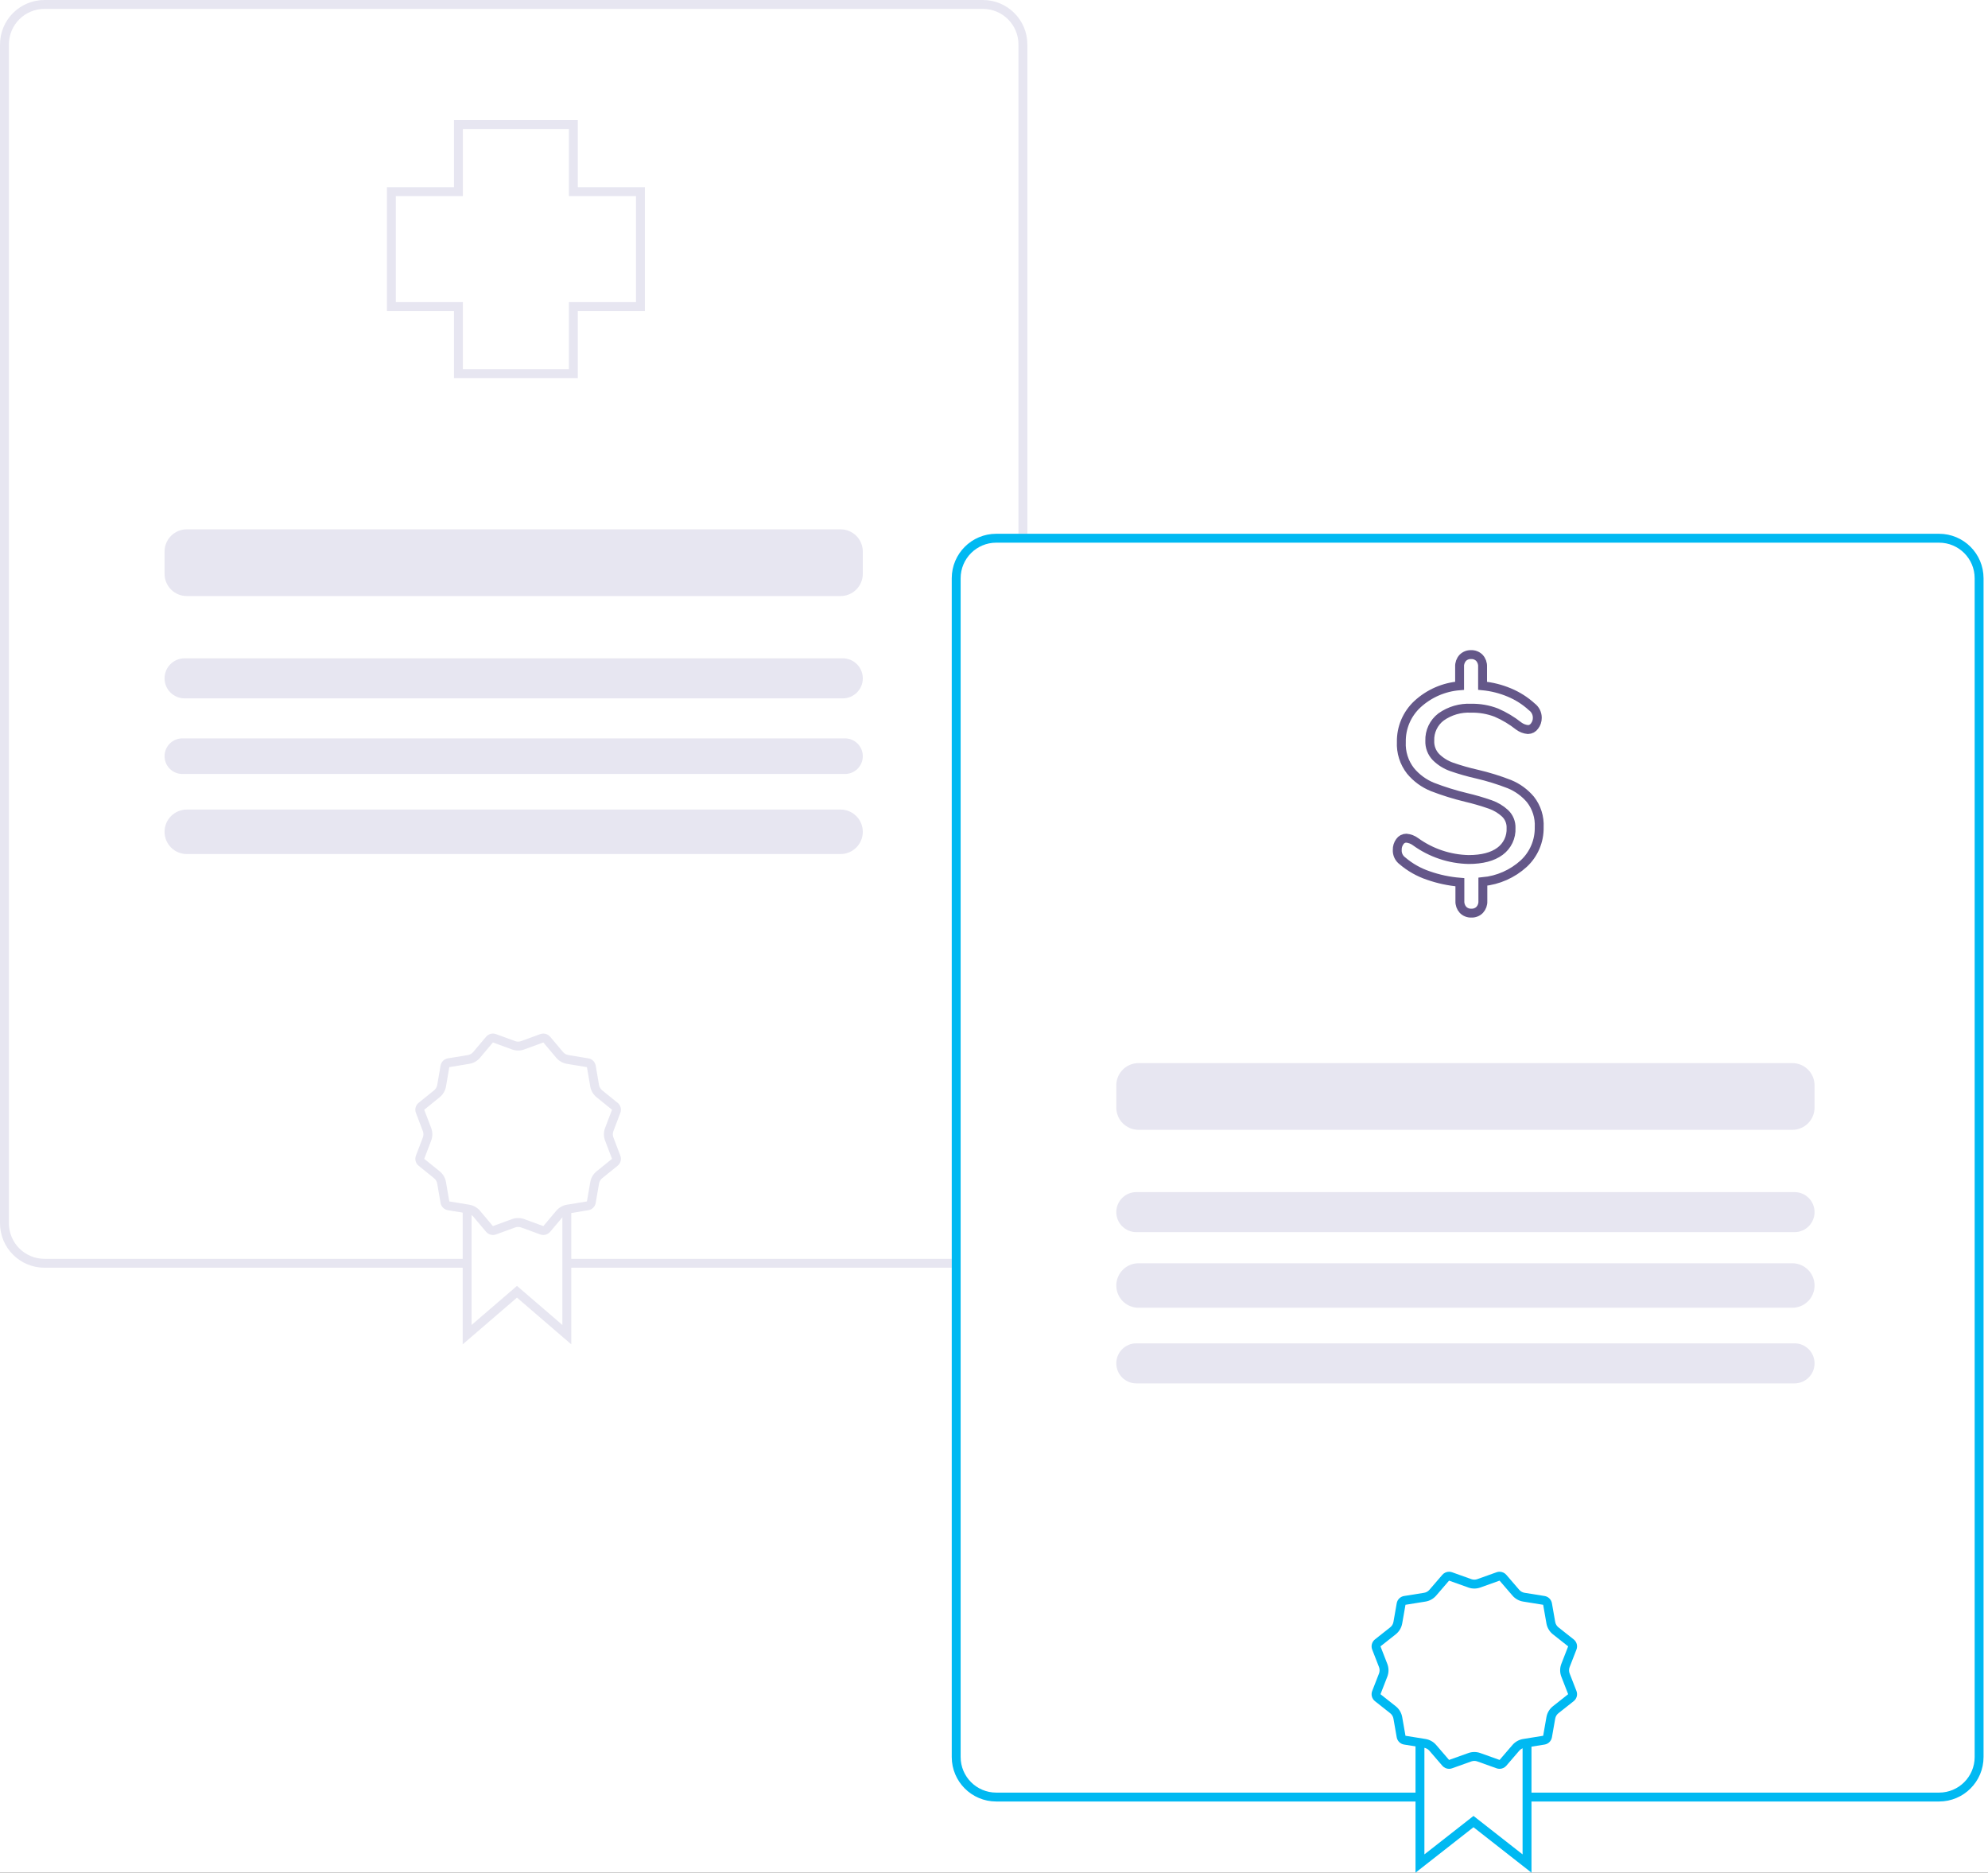
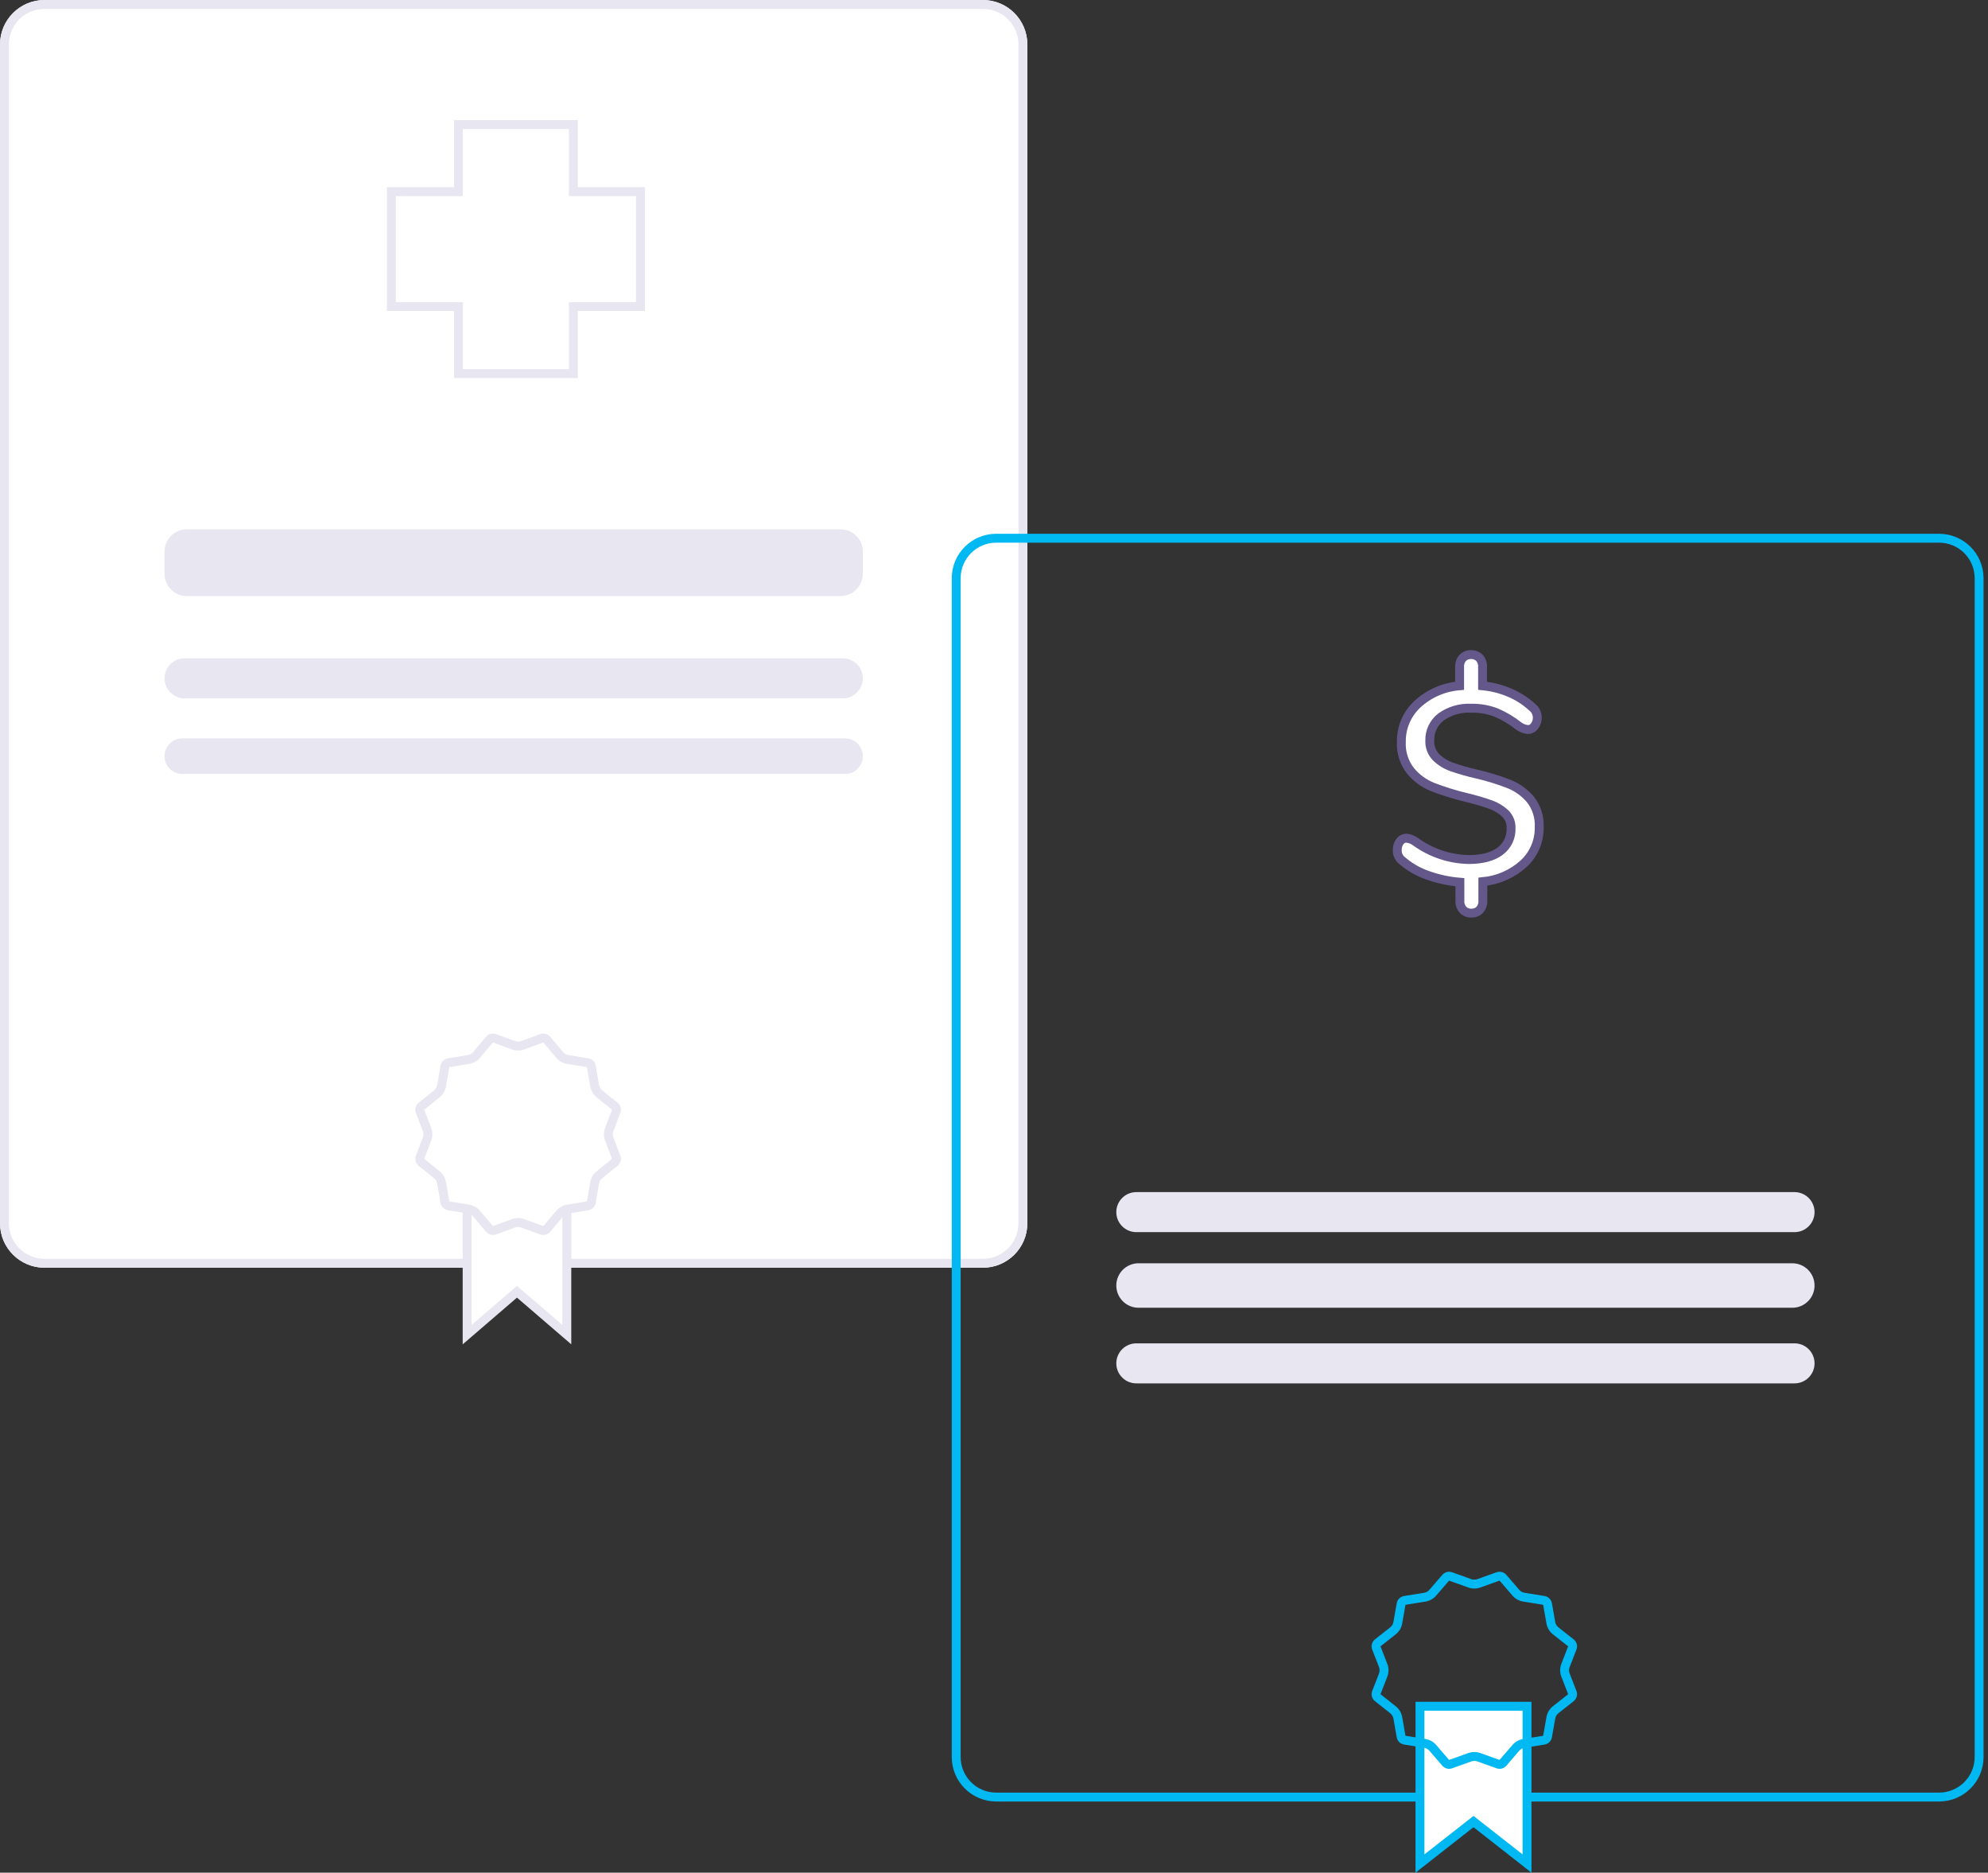
<svg xmlns="http://www.w3.org/2000/svg" width="447" height="421" viewBox="0 0 447 421" fill="none">
  <rect x="0" y="0" width="447" height="421" fill="#333333" stroke="none" />
  <g clip-path="url(#clip0_1_167)">
-     <path d="M447 0H0V421H447V0Z" fill="white" />
    <path d="M221 0H10C4.477 0 0 4.477 0 10V275C0 280.523 4.477 285 10 285H221C226.523 285 231 280.523 231 275V10C231 4.477 226.523 0 221 0Z" fill="white" />
    <path d="M221 1H10C5.029 1 1 5.029 1 10V275C1 279.971 5.029 284 10 284H221C225.971 284 230 279.971 230 275V10C230 5.029 225.971 1 221 1Z" stroke="#E7E6F1" stroke-width="2" />
    <path d="M105.033 300.049L105.035 263.731H127.451V300.047L116.894 290.967L116.242 290.406L115.59 290.967L105.033 300.049Z" fill="white" />
    <path d="M106.033 297.87L114.938 290.209L116.242 289.087L117.547 290.209L126.451 297.868V264.731H106.035L106.033 297.87ZM104.033 302.229V302.227L104.035 262.731H128.451V302.226L116.242 291.725L104.035 302.227L104.033 302.229Z" fill="#E7E6F1" />
    <path d="M110.831 276.642C110.535 276.642 110.257 276.512 110.066 276.286L107.165 272.846C106.705 272.301 106.063 271.936 105.359 271.82L100.865 271.081C100.444 271.012 100.114 270.684 100.041 270.264L99.297 265.924C99.173 265.205 98.793 264.557 98.225 264.098L94.757 261.297C94.42 261.024 94.297 260.568 94.452 260.163L96.013 256.069C96.275 255.38 96.275 254.62 96.013 253.931L94.451 249.837C94.297 249.432 94.42 248.976 94.757 248.703L98.225 245.902C98.793 245.443 99.173 244.795 99.297 244.076L100.041 239.736C100.113 239.316 100.444 238.988 100.865 238.919L105.359 238.18C106.063 238.064 106.705 237.699 107.165 237.153L110.066 233.714C110.257 233.488 110.535 233.358 110.831 233.358C110.948 233.358 111.063 233.379 111.174 233.419L115.471 234.989C115.802 235.109 116.148 235.171 116.5 235.171C116.852 235.171 117.198 235.109 117.529 234.989L121.826 233.419C121.937 233.379 122.052 233.358 122.169 233.358C122.465 233.358 122.743 233.488 122.934 233.714L125.835 237.153C126.295 237.699 126.937 238.064 127.641 238.18L132.135 238.918C132.556 238.988 132.887 239.316 132.959 239.736L133.703 244.076C133.827 244.795 134.207 245.443 134.775 245.902L138.242 248.703C138.58 248.976 138.703 249.432 138.548 249.837L136.987 253.931C136.725 254.62 136.725 255.38 136.987 256.069L138.548 260.163C138.703 260.568 138.58 261.024 138.242 261.297L134.775 264.098C134.207 264.557 133.827 265.205 133.703 265.924L132.959 270.264C132.886 270.684 132.556 271.012 132.135 271.081L127.641 271.82C126.937 271.936 126.295 272.301 125.835 272.846L122.934 276.286C122.743 276.512 122.465 276.642 122.169 276.642C122.052 276.642 121.937 276.621 121.826 276.581L117.529 275.011C117.198 274.89 116.852 274.829 116.5 274.829C116.148 274.829 115.802 274.89 115.471 275.011L111.174 276.581C111.063 276.621 110.948 276.642 110.831 276.642Z" fill="white" />
    <path d="M110.831 234.358L107.93 237.798C107.316 238.526 106.461 239.012 105.521 239.167L101.027 239.905L100.282 244.245C100.118 245.204 99.61 246.069 98.853 246.68L95.386 249.481L96.947 253.575C97.297 254.494 97.297 255.506 96.947 256.425L95.386 260.519L98.853 263.32C99.61 263.932 100.118 264.796 100.282 265.755L101.027 270.095L105.521 270.833C106.461 270.988 107.316 271.474 107.93 272.202L110.831 275.642L115.128 274.072C115.569 273.911 116.031 273.829 116.5 273.829C116.97 273.829 117.431 273.911 117.872 274.072L122.169 275.642L125.07 272.202C125.684 271.474 126.54 270.988 127.479 270.833L131.973 270.095L132.718 265.755C132.882 264.796 133.39 263.932 134.147 263.32L137.614 260.519L136.053 256.425C135.703 255.506 135.703 254.494 136.053 253.575L137.614 249.481L134.147 246.68C133.39 246.068 132.882 245.204 132.718 244.245L131.973 239.905L127.479 239.167C126.54 239.012 125.684 238.526 125.07 237.798L122.169 234.359L117.872 235.928C117.431 236.089 116.97 236.171 116.5 236.171C116.03 236.171 115.569 236.089 115.128 235.928L110.831 234.358ZM122.169 232.358C122.747 232.358 123.311 232.61 123.698 233.069L126.599 236.509C126.906 236.873 127.333 237.116 127.804 237.193L132.297 237.932C133.139 238.07 133.8 238.727 133.944 239.567L134.689 243.906C134.771 244.386 135.025 244.819 135.403 245.124L138.871 247.925C139.544 248.469 139.791 249.385 139.483 250.193L137.922 254.287C137.747 254.746 137.747 255.254 137.922 255.713L139.483 259.807C139.791 260.615 139.544 261.531 138.871 262.075L135.403 264.876C135.025 265.181 134.771 265.614 134.689 266.094L133.944 270.433C133.8 271.273 133.139 271.93 132.297 272.068L127.804 272.807C127.333 272.884 126.906 273.127 126.599 273.491L123.698 276.931C123.311 277.39 122.747 277.642 122.169 277.642C121.939 277.642 121.708 277.602 121.483 277.52L117.186 275.951C116.965 275.87 116.732 275.829 116.5 275.829C116.268 275.829 116.035 275.87 115.814 275.951L111.517 277.52C111.293 277.602 111.061 277.642 110.831 277.642C110.253 277.642 109.689 277.39 109.302 276.931L106.401 273.491C106.094 273.127 105.667 272.884 105.197 272.807L100.703 272.068C99.861 271.93 99.2 271.273 99.056 270.433L98.311 266.094C98.229 265.614 97.975 265.181 97.597 264.876L94.129 262.075C93.456 261.531 93.209 260.615 93.517 259.807L95.078 255.713C95.253 255.254 95.253 254.746 95.078 254.287L93.517 250.193C93.209 249.385 93.456 248.469 94.129 247.925L97.597 245.124C97.975 244.819 98.229 244.386 98.311 243.907L99.056 239.567C99.2 238.727 99.861 238.07 100.703 237.932L105.196 237.193C105.667 237.116 106.094 236.873 106.401 236.509L109.302 233.069C109.689 232.61 110.253 232.358 110.831 232.358C111.061 232.358 111.293 232.398 111.517 232.48L115.814 234.049C116.035 234.13 116.268 234.171 116.5 234.171C116.732 234.171 116.965 234.13 117.186 234.049L121.483 232.48C121.707 232.398 121.939 232.358 122.169 232.358Z" fill="#E7E6F1" />
    <path d="M127.919 83V69.92V67.92H129.919H143V44.081H129.919H127.919V42.081V29H104.08V42.081V44.081H102.08H89V67.92H102.08H104.08V69.92V83H127.919ZM129.919 85H102.08V69.92H87V42.081H102.08V27H129.919V42.081H145V69.92H129.919V85Z" fill="#E7E6F1" />
    <path d="M189 119H42C39.239 119 37 121.239 37 124V129C37 131.761 39.239 134 42 134H189C191.761 134 194 131.761 194 129V124C194 121.239 191.761 119 189 119Z" fill="#E7E6F1" />
    <path d="M189.5 148H41.5C39.015 148 37 150.015 37 152.5C37 154.985 39.015 157 41.5 157H189.5C191.985 157 194 154.985 194 152.5C194 150.015 191.985 148 189.5 148Z" fill="#E7E6F1" />
    <path d="M190 166H41C38.791 166 37 167.791 37 170C37 172.209 38.791 174 41 174H190C192.209 174 194 172.209 194 170C194 167.791 192.209 166 190 166Z" fill="#E7E6F1" />
-     <path d="M189 182H42C39.239 182 37 184.239 37 187C37 189.761 39.239 192 42 192H189C191.761 192 194 189.761 194 187C194 184.239 191.761 182 189 182Z" fill="#E7E6F1" />
-     <path d="M436 120H224C218.477 120 214 124.477 214 130V395C214 400.523 218.477 405 224 405H436C441.523 405 446 400.523 446 395V130C446 124.477 441.523 120 436 120Z" fill="white" />
    <path d="M436 121H224C219.029 121 215 125.029 215 130V395C215 399.971 219.029 404 224 404H436C440.971 404 445 399.971 445 395V130C445 125.029 440.971 121 436 121Z" stroke="#00B9F2" stroke-width="2" />
    <path d="M319.277 418.946L319.279 383.583H343.352V418.944L331.931 409.997L331.315 409.513L330.698 409.997L319.277 418.946Z" fill="white" />
    <path d="M320.277 416.892L330.081 409.21L331.315 408.243L332.548 409.209L342.352 416.89V384.583H320.279L320.277 416.892ZM318.277 421V420.998L318.279 382.583H344.352V420.997L331.315 410.784L318.279 420.999L318.277 421Z" fill="#00B9F2" />
-     <path d="M337.177 396.655C337.063 396.655 336.95 396.635 336.841 396.597L332.509 395.049C332.185 394.933 331.845 394.874 331.5 394.874C331.5 394.874 331.5 394.874 331.5 394.874C331.155 394.874 330.815 394.933 330.491 395.049L326.159 396.597C326.05 396.635 325.937 396.655 325.823 396.655C325.531 396.655 325.255 396.529 325.065 396.308L322.159 392.937C321.698 392.402 321.06 392.046 320.363 391.934L315.862 391.21C315.441 391.142 315.109 390.815 315.036 390.395L314.3 386.203C314.173 385.477 313.784 384.825 313.205 384.368L309.781 381.661C309.434 381.387 309.308 380.926 309.469 380.514L310.999 376.59C311.272 375.887 311.272 375.113 310.999 374.41L309.469 370.486C309.308 370.074 309.434 369.613 309.781 369.339L313.205 366.632C313.784 366.175 314.173 365.523 314.3 364.797L315.036 360.605C315.109 360.185 315.441 359.858 315.862 359.79L320.363 359.066C321.06 358.954 321.698 358.598 322.159 358.063L325.065 354.692C325.255 354.471 325.531 354.345 325.823 354.345C325.937 354.345 326.05 354.365 326.159 354.403L330.491 355.951C330.815 356.067 331.155 356.126 331.5 356.126C331.845 356.126 332.185 356.067 332.509 355.951L336.841 354.403C336.95 354.365 337.063 354.345 337.177 354.345C337.469 354.345 337.745 354.471 337.935 354.692L340.841 358.063C341.302 358.598 341.94 358.954 342.637 359.066L347.138 359.79C347.559 359.858 347.891 360.185 347.964 360.605L348.7 364.797C348.827 365.523 349.216 366.175 349.795 366.632L353.219 369.339C353.566 369.613 353.692 370.074 353.531 370.486L352.001 374.41C351.728 375.113 351.728 375.887 352.001 376.59L353.531 380.514C353.692 380.926 353.566 381.387 353.219 381.661L349.795 384.368C349.216 384.825 348.827 385.477 348.7 386.203L347.964 390.395C347.891 390.815 347.559 391.142 347.138 391.21L342.637 391.934C341.94 392.046 341.302 392.402 340.841 392.937L337.935 396.308C337.745 396.528 337.469 396.655 337.177 396.655Z" fill="white" />
    <path d="M325.822 355.345L322.917 358.716C322.302 359.429 321.451 359.904 320.522 360.054L316.021 360.777L315.285 364.97C315.115 365.938 314.597 366.807 313.825 367.417L310.401 370.123L311.93 374.047C312.296 374.984 312.296 376.016 311.93 376.953L310.401 380.877L313.825 383.583C314.597 384.193 315.115 385.062 315.285 386.03L316.021 390.223L320.522 390.946C321.451 391.096 322.302 391.571 322.917 392.284L325.822 395.655L330.154 394.107C330.587 393.952 331.04 393.874 331.5 393.874C331.96 393.874 332.413 393.952 332.846 394.107L337.178 395.655L340.084 392.284C340.698 391.571 341.549 391.096 342.478 390.946L346.979 390.223L347.715 386.03C347.885 385.062 348.403 384.193 349.175 383.583L352.599 380.877L351.07 376.953C350.705 376.016 350.705 374.984 351.07 374.047L352.599 370.123L349.175 367.417C348.403 366.807 347.885 365.938 347.715 364.97L346.979 360.777L342.478 360.053C341.549 359.904 340.698 359.429 340.084 358.716L337.178 355.345L332.846 356.893C332.413 357.048 331.96 357.126 331.5 357.126C331.04 357.126 330.587 357.048 330.154 356.893L325.822 355.345ZM337.177 353.345C337.749 353.345 338.305 353.59 338.693 354.039L341.598 357.41C341.906 357.767 342.33 358.004 342.796 358.079L347.297 358.803C348.139 358.938 348.802 359.592 348.949 360.432L349.685 364.624C349.77 365.108 350.029 365.543 350.415 365.848L353.839 368.554C354.529 369.099 354.782 370.03 354.463 370.849L352.933 374.774C352.751 375.241 352.751 375.759 352.933 376.226L354.463 380.15C354.782 380.97 354.529 381.901 353.839 382.446L350.415 385.152C350.029 385.457 349.77 385.892 349.685 386.376L348.949 390.568C348.802 391.408 348.139 392.062 347.297 392.197L342.796 392.921C342.33 392.996 341.906 393.233 341.598 393.59L338.693 396.961C338.305 397.41 337.749 397.655 337.177 397.655C336.952 397.655 336.725 397.617 336.505 397.538L332.173 395.99C331.955 395.913 331.728 395.874 331.5 395.874C331.272 395.874 331.045 395.913 330.827 395.99L326.495 397.538C326.275 397.617 326.048 397.655 325.823 397.655C325.251 397.655 324.695 397.41 324.307 396.961L321.402 393.59C321.094 393.233 320.67 392.996 320.204 392.921L315.703 392.197C314.861 392.062 314.198 391.408 314.051 390.568L313.315 386.376C313.231 385.892 312.971 385.457 312.585 385.152L309.161 382.446C308.471 381.901 308.218 380.97 308.537 380.15L310.067 376.226C310.249 375.759 310.249 375.241 310.067 374.774L308.537 370.849C308.218 370.03 308.471 369.099 309.161 368.554L312.585 365.848C312.971 365.543 313.23 365.108 313.315 364.624L314.051 360.432C314.198 359.592 314.861 358.938 315.703 358.803L320.204 358.079C320.67 358.004 321.094 357.767 321.402 357.41L324.307 354.039C324.695 353.59 325.251 353.345 325.823 353.345C326.048 353.345 326.275 353.383 326.495 353.462L330.827 355.01C331.045 355.087 331.272 355.126 331.5 355.126C331.728 355.126 331.955 355.087 332.173 355.01L336.505 353.462C336.725 353.383 336.952 353.345 337.177 353.345Z" fill="#00B9F2" />
-     <path d="M403 239H256C253.239 239 251 241.239 251 244V249C251 251.761 253.239 254 256 254H403C405.761 254 408 251.761 408 249V244C408 241.239 405.761 239 403 239Z" fill="#E7E6F1" />
    <path d="M403.5 268H255.5C253.015 268 251 270.015 251 272.5C251 274.985 253.015 277 255.5 277H403.5C405.985 277 408 274.985 408 272.5C408 270.015 405.985 268 403.5 268Z" fill="#E7E6F1" />
    <path d="M403 284H256C253.239 284 251 286.239 251 289C251 291.761 253.239 294 256 294H403C405.761 294 408 291.761 408 289C408 286.239 405.761 284 403 284Z" fill="#E7E6F1" />
    <path d="M403.5 302H255.5C253.015 302 251 304.015 251 306.5C251 308.985 253.015 311 255.5 311H403.5C405.985 311 408 308.985 408 306.5C408 304.015 405.985 302 403.5 302Z" fill="#E7E6F1" />
    <path d="M346.087 185.971C346.117 187.502 345.823 189.023 345.224 190.432C344.625 191.842 343.735 193.109 342.612 194.151C340.07 196.467 336.843 197.892 333.419 198.21V202.577C333.437 202.935 333.383 203.294 333.262 203.632C333.14 203.969 332.954 204.28 332.712 204.545C332.468 204.793 332.176 204.986 331.852 205.113C331.529 205.241 331.183 205.298 330.836 205.283C330.489 205.298 330.143 205.241 329.82 205.113C329.496 204.986 329.204 204.793 328.96 204.545C328.718 204.28 328.532 203.969 328.41 203.632C328.289 203.294 328.235 202.935 328.253 202.577V198.333C325.832 198.136 323.446 197.629 321.153 196.826C319.024 196.11 317.051 194.993 315.341 193.536C314.958 193.255 314.65 192.883 314.446 192.453C314.242 192.024 314.148 191.551 314.172 191.076C314.151 190.403 314.357 189.742 314.756 189.2C314.916 188.964 315.132 188.771 315.383 188.637C315.635 188.503 315.916 188.432 316.201 188.431C316.959 188.497 317.683 188.774 318.292 189.231C321.77 191.746 325.932 193.142 330.224 193.231C333.258 193.231 335.605 192.616 337.266 191.386C338.08 190.788 338.734 189.997 339.169 189.085C339.603 188.173 339.805 187.167 339.757 186.158C339.781 185.546 339.675 184.936 339.446 184.368C339.218 183.8 338.871 183.287 338.43 182.862C337.472 181.974 336.342 181.294 335.109 180.862C333.306 180.231 331.47 179.697 329.609 179.262C327.06 178.648 324.555 177.868 322.109 176.925C320.18 176.149 318.475 174.903 317.15 173.301C315.705 171.445 314.974 169.132 315.09 166.782C315.065 165.199 315.372 163.628 315.993 162.171C316.613 160.715 317.532 159.404 318.69 158.325C321.3 155.913 324.647 154.451 328.19 154.174V149.869C328.172 149.511 328.226 149.152 328.347 148.814C328.469 148.477 328.655 148.166 328.897 147.901C329.141 147.653 329.433 147.46 329.757 147.333C330.08 147.205 330.426 147.148 330.773 147.163C331.12 147.148 331.466 147.205 331.789 147.333C332.113 147.46 332.405 147.653 332.649 147.901C332.891 148.166 333.077 148.477 333.199 148.814C333.32 149.152 333.374 149.511 333.356 149.869V154.174C335.42 154.372 337.443 154.88 339.356 155.681C341.222 156.455 342.939 157.547 344.43 158.91C344.815 159.194 345.127 159.565 345.34 159.992C345.554 160.42 345.664 160.892 345.66 161.37C345.67 162.037 345.453 162.687 345.045 163.215C344.881 163.457 344.662 163.656 344.405 163.796C344.148 163.935 343.861 164.01 343.569 164.015C342.811 163.949 342.087 163.672 341.478 163.215C339.937 161.993 338.241 160.98 336.435 160.201C334.631 159.508 332.709 159.174 330.777 159.217C328.365 159.091 325.98 159.785 324.012 161.185C323.193 161.809 322.536 162.621 322.096 163.552C321.657 164.484 321.447 165.507 321.486 166.536C321.458 167.215 321.569 167.893 321.813 168.527C322.056 169.162 322.426 169.74 322.901 170.226C323.896 171.201 325.093 171.947 326.407 172.409C328.281 173.06 330.191 173.604 332.127 174.039C334.597 174.613 337.022 175.363 339.384 176.284C341.217 177.034 342.841 178.215 344.119 179.728C345.51 181.502 346.209 183.72 346.087 185.971Z" fill="white" stroke="#645789" stroke-width="2" />
  </g>
  <defs>
    <clipPath id="clip0_1_167">
      <rect width="447" height="421" fill="white" />
    </clipPath>
  </defs>
</svg>